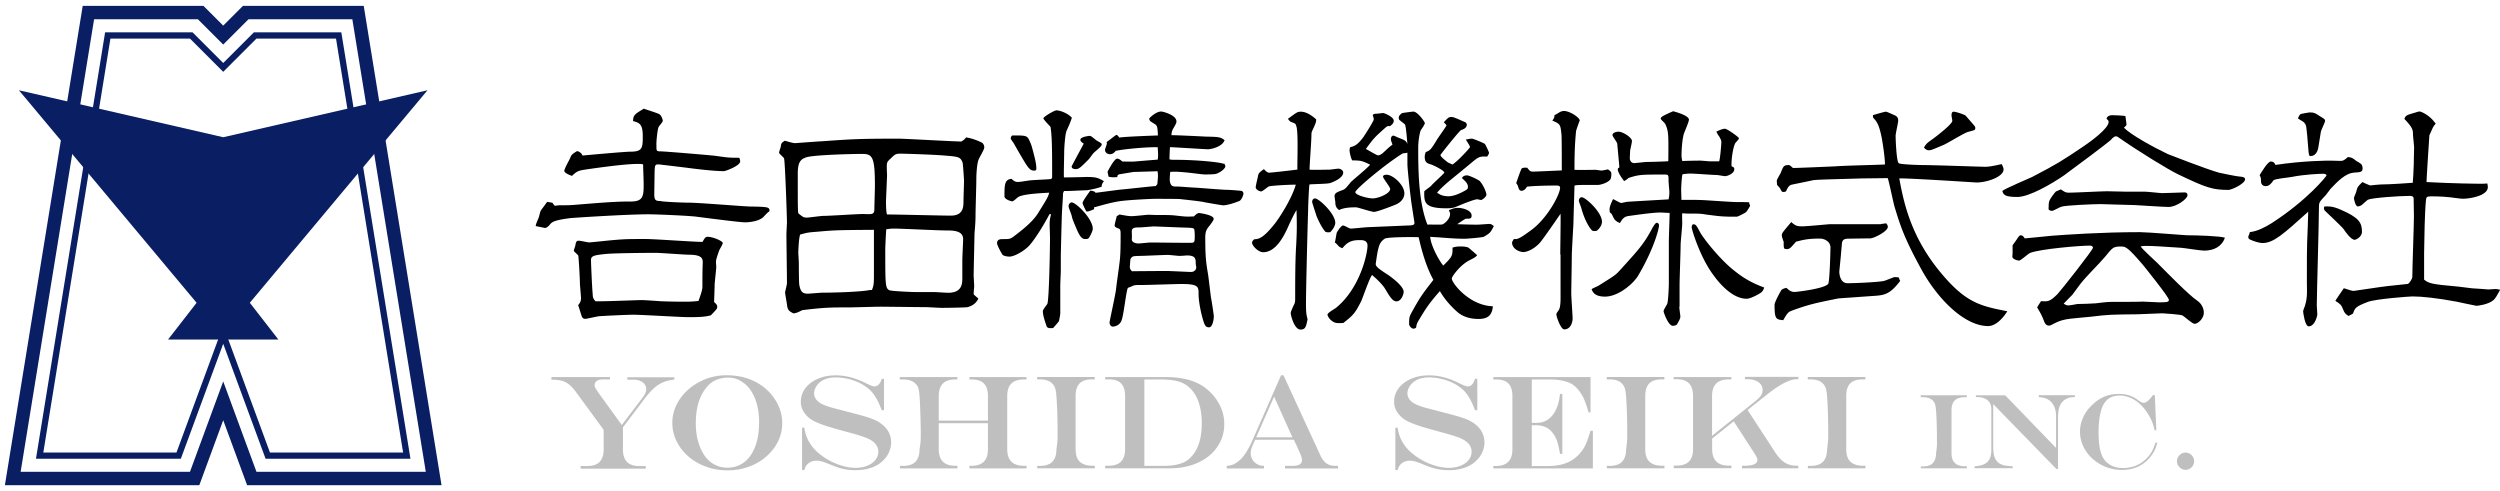
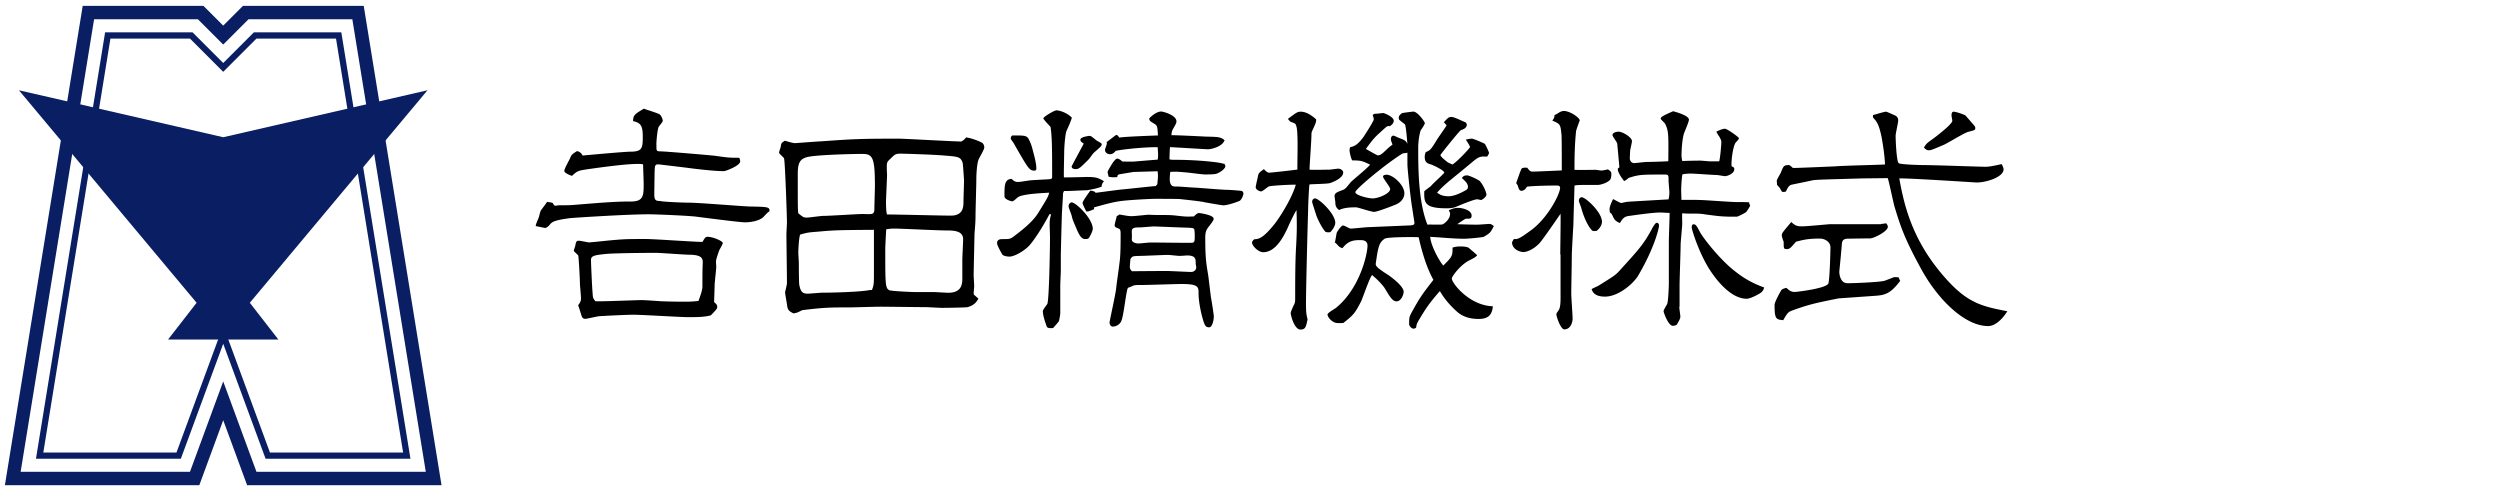
<svg xmlns="http://www.w3.org/2000/svg" version="1.1" id="レイヤー_1" x="0" y="0" width="280" height="55" xml:space="preserve">
  <style>.st3{fill:none}</style>
  <path fill="#0a1e64" d="M25 15.37l22.88-5.26-19.9 23.8 3.2 4.12H18.82l3.2-4.12-19.9-23.8z" />
  <path fill="none" stroke="#0a1e64" stroke-width="1.5" stroke-miterlimit="10" d="M25 44.89l3.2 8.7h20.37L40.1 1.41H27.52L25 3.93l-2.52-2.52H9.9L1.43 53.59H21.8z" />
  <path fill="none" stroke="#0a1e64" stroke-width=".7" stroke-miterlimit="10" d="M29.99 51.03L25 37.49l-4.99 13.54H4.44l7.63-47.06h9.35L25 7.55l3.58-3.58h9.35l7.63 47.06z" />
-   <path class="st3" d="M0 0h50v55H0z" />
  <g>
    <path d="M79.24 26.52c.62 0 1.71.48 1.71.7 0 .13-.32.67-.38.78-.06.16-.38 1.02-.38 1.29 0 .11.03.54.03.62 0 .19-.18 1.8-.18 1.96 0 .3-.06 1.85-.06 1.96.32.27.35.4.35.54 0 .19-.06.27-.71.94-.68.21-1.62.21-2.57.21-.83 0-5.13-.27-6.11-.27-.71 0-2.95.11-3.75.16-.27 0-1.42.3-1.65.3a.38.38 0 01-.35-.21c-.06-.08-.35-1.13-.44-1.31.24-.32.32-.46.32-.8 0-.27-.12-1.45-.12-1.69 0-.43-.12-2.68-.18-3.06-.03-.11-.5-.46-.5-.56 0-.11.18-.54.18-.64.06-.43.18-.48.38-.48s1 .19 1.15.19c.12 0 1.71-.16 1.95-.19 1.98-.19 2.21-.19 4.42-.19 1 0 5.78.35 6.34.32.26-.51.38-.57.55-.57zm-11.8 7.22c.71 0 4.01-.13 4.42-.13.35 0 1.89.11 2.18.13 1.3.05 2.36.05 2.54.05.59 0 .83 0 1.65-.08.18-.51.44-1.18.44-1.61 0-.88 0-1.75.03-2.5.03-.54.06-1.05-1.45-1.07-.59 0-3.24-.21-3.78-.21-1.12 0-4.84.03-5.69.13-1.18.13-1.59.19-1.59.67 0 .32.12 3.09.18 3.68.03.54.03.59.32.94h.75zm4.55-18.46c0-1.28-.28-1.52-1.09-1.72.03-.67.15-.75 1.21-1.39.27.11 1.5.48 1.74.62.21.13.38.56.38.75 0 .13-.44.59-.47.7-.12.21-.27 1.69-.24 1.99 0 .64-.03.72.44.72.5 0 5.81.45 6.22.51 1.33.19 1.47.21 2.63.21.03.11.09.27.09.4 0 .51-1.68 1.1-1.8 1.1-1.18 0-3.36-.27-4.31-.4-.27-.03-2.8-.34-3.04-.36-.41 0-.41.11-.44.97 0 .4-.03 2.06-.03 2.41 0 .64.18.72.66.72.38.11 2.76.19 3.26.19 1.06 0 5.84.4 6.81.43 2.15.03 2.15.08 2.18.51-.24.19-.27.21-.65.62-.47.51-1.56.64-2.09.64-.56 0-3.48-.38-5.37-.62-.74-.12-4.64-.28-5.44-.28-2.48 0-8.57.4-8.78.43-1.89.24-2.06.46-2.3.75-.09.11-.32.35-.53.35 0 0-.94-.19-1.03-.21 0-.21.24-.72.32-.91.06-.13.18-.75.27-.86.09-.13.59-.78.68-.94.32.05.41.05.62.11.18.3.21.32.3.32.06 0 .38-.05.44-.05 1.09 0 1.24 0 2.48-.11 1.74-.13 3.68-.32 5.53-.31 1.39 0 1.45-.59 1.45-1.93 0-.46-.06-1.78-.06-2.19 0-.09-.34-.09-.62-.09-1.36 0-4.1.38-5.58.59-1.03.16-1.15.16-1.77.75-.09-.03-.86-.3-.86-.56 0-.24.56-1.21.65-1.42.15-.4.21-.43.74-.78h.15c.38.19.41.3.5.48.35-.03 4.69-.43 5.31-.43 1.38 0 1.44-.37 1.44-1.71zM89.09 16.03c.06 0 2.04-.16 3.01-.21 3.33-.24 4.19-.29 8.58-.29.59 0 6.25.32 6.99.32.32-.19.38-.27.53-.46.83.11 1.74.56 1.83.62.09.08.21.27.21.51s-.59 1.18-.65 1.39c-.18.48-.24 1.61-.24 2.17 0 .64-.09 3.49-.09 4.05 0 1.1-.12 1.77-.12 2.31 0 .19-.09 4-.09 4.37 0 .21.06 1.07.06 1.23 0 .13-.06.7-.06.83 0 .08.03.13.06.16.12.11.41.35.47.43-.21.35-.44.72-1.21.94-.15.05-2.54.08-2.86.08-.3 0-1.56-.08-1.83-.08-.8 0-4.37-.05-5.07-.05-.56 0-3.07.08-3.57.08-1.98 0-2.68 0-5.13.3-.06 0-.09.03-.53.24-.12.05-.35.11-.5.13-.59-.27-.68-.46-.74-1.02-.03-.21-.21-1.21-.21-1.34 0-.05.21-.86.21-1.02 0-.86-.06-4.69-.06-5.47 0-.21.06-1.26.06-1.29 0-.72-.21-6.76-.32-7.19 0-.13-.56-.54-.56-.67 0-.11.15-.54.18-.64.06-.4.06-.46.47-.7.65.19.94.27 1.18.27zm1.27 8.34c.29 0 1.56-.19 1.83-.19.71 0 3.8-.21 4.42-.21.15 0 .8.03.94 0 .35-.03.38-.3.38-.59 0-.4.06-2.2.06-2.55 0-3.16-.24-3.59-1.39-3.59-1.39 0-5.22.11-6.19.35-.77.21-1.06.59-1.06 1.88 0 3.62 0 4.02.06 4.42.53.43.59.48.95.48zm7.52 6.57v-5.2c-4.31.03-4.48.05-6.31.21-1 .08-1.09.08-1.95.32-.15.35-.21 1.74-.21 2.09 0 .03.06.94.06 1.1 0 .3 0 2.31.06 2.49.15.78.41.94.94.94.24 0 1.42-.11 1.65-.11 1.24 0 4.04-.08 5.16-.27.09-.03.3-.03.38-.03.16-.44.22-.57.22-1.54zm1.27-3.08c0 3.94 0 4.4.44 4.64.21.11 2.57.21 2.86.21h2.12c.24 0 1.39.08 1.62.08 1.53 0 1.59-.97 1.59-1.64v-2.01c0-.38.09-2.01.09-2.36 0-.97-1.15-.97-1.95-.97-.91 0-4.96-.21-5.78-.21-.24 0-.35 0-.88.08-.03.35-.11 1.91-.11 2.18zm.08-5.34c0 .13 0 1.26.12 1.5 1.12 0 6.11.13 7.14.13 1.39 0 1.42-.97 1.42-1.58 0-.38.06-1.98.06-2.31 0-.21-.12-1.9-.15-2.01-.24-.67-.41-.7-2.04-.83-1.24-.11-4.57-.21-4.87-.21-.59 0-.65.05-1.15.54-.44.4-.44.46-.44 1.07 0 .13.03.75.03.86l-.12 2.84zM123.42 20.88c-.38.21-1.62.43-1.74.43-.41 0-2.15.11-2.51.08-.09.19-.12.24-.12.46 0 .35-.12 1.9-.12 2.23-.03.7-.12 4.32-.12 4.64v1.58c0 .27-.06 1.42-.06 1.66v2.95c.03.27-.12.94-.15 1.05-.09.16-.56.67-.65.78-.59.05-.68-.03-.77-.32-.15-.43-.38-1.1-.38-1.58 0-.16.44-.7.5-.8.21-.51.3-6.49.3-7.43 0-.3-.06-1.56-.03-1.82.03-.27.06-.48.15-.8h-.18c-.94 1.77-1.77 2.95-2.24 3.49-.5.56-1.65 1.26-2.24 1.26-.18 0-.68-.05-.8-.24s-.59-1.02-.59-1.26c0-.4.32-.46.59-.46.77 0 .86 0 1.24-.27.71-.54 2.12-1.58 2.77-2.65 1-1.61 1.12-1.8 1.24-2.28-.83.05-2.77.13-3.42.46-.12.05-.56.51-.71.51-.12 0-.88-.21-.88-.56 0-1.26 0-1.9.8-1.96.29.3.47.35.74.35.24 0 1.27-.19 1.47-.19.29-.03 2.04-.11 2.15-.13.15-.05.18-.13.18-.21 0-2.68 0-4.56-.18-5.63-.12-.16-.8-.83-.8-.97 0-.16 1.21-.89 1.45-.89.41 0 1.3.32 1.74.83-.15.46-.27.75-.59 1.45-.18.4-.27 2.04-.27 2.36 0 .46-.06 2.47-.03 2.87.91 0 2.48-.05 2.57-.05 1.09 0 1.33.13 1.92.48-.12.13-.18.19-.27.51l.04.07zm-10.21-5.31c-.03-.13.06-.4.21-.4 1.56 0 1.62 0 1.92.67.21.48.21.54.35 1.05.3 1.13.38 1.56.38 2.01 0 .08-.03.21-.21.21-.53 0-.68-.21-1.8-2.15-.12-.19-.5-.89-.56-.97l-.29-.42zm7.44 10.24c-.47-1.1-.53-1.23-.62-1.64-.03-.16-.35-.91-.35-1.07 0-.24.18-.43.35-.43.47 0 2.36 1.82 2.36 2.95 0 .24-.24.7-.3.8-.18.35-.24.35-.59.35-.44.01-.73-.71-.85-.96zm.35-10.16c0-.32.94-.43 1.03-.43.15 0 .21.05.74.48.09.08.56.3.59.38.03.03.03.08.03.13 0 .19-.77.78-.89.91-.12.11-.5.67-.59.75-.97.97-1.09 1.07-1.45 1.07-.38 0-.44-.21-.44-.3 0-.03 1.27-2.39 1.36-2.55-.2-.14-.38-.25-.38-.44zm1.65 5.95c.47-.05 2.6-.35 3.01-.38.59-.05 3.24-.35 3.78-.38l.18-.21c.09-.89.09-.99.03-1.45l-2.71.08-1.62.27c-.15.08-.18.16-.18.3-.41.05-.56.03-.97-.03-.03-.11-.12-.48-.12-.56 0-.03.74-1.47 1.06-1.47.18 0 .32.08.59.32.21 0 1.15.03 1.36 0 .59-.05 2.27-.19 2.6-.21.06-.38.06-.48 0-1.39-1.24-.03-3.63.19-4.69.4-.18.21-.35.38-.65.38-.35 0-.56-.24-.56-.48 0-.11.21-.62.21-.72 0-.05-.03-.13-.03-.16.18-.11 1.03-.8 1.09-.8.12 0 .27.19.32.3.62-.11 3.63-.21 4.34-.24-.06-.99-.06-1.1-.41-1.31-.44-.27-.56-.32-.56-.59 0-.05.74-.78 1.33-.78.21 0 1.71.4 1.71 1.1 0 .19-.03.24-.35.8-.18.3-.18.43-.21.75.62 0 3.3.13 3.83.16 1.5.03 1.68.05 2.12.4-.24.75-1.53 1.02-1.86 1.02-.18 0-3.57-.21-4.25-.24-.03.21-.06 1.18-.06 1.37.24.05.29.05.68.05 2.39 0 4.96.27 5.31.43h.15c.03.05.12.19.12.3 0 .16-.35.59-1 .83-.21.08-1.03.08-1.3.08-.3 0-1.65-.19-1.92-.21-1.24-.11-1.27-.11-1.95-.08-.03.21-.06.62-.06.78 0 .86.41.86.65.86.62 0 1.62.11 2.24.13.56.03 3.01.24 3.51.24.32 0 1.27.08 1.56.11.24.03.29.19.29.32 0 .21-.24.75-.47.83-.47.19-1.36.48-1.8.48-.09 0-1.86-.3-2.09-.35-.41-.11-2.33-.3-2.71-.35-.21-.03-2.48-.03-2.8-.03-.65 0-2.8.13-3.51.21-1.15.11-2.18.43-3.36.75.03.08.03.11 0 .21-.59.24-.65.27-.86.24-.06-.13-.41-.78-.41-.94 0-.19.47-.83.86-1.39.27.03.32.05.56.16v.09zm2.72 2.42c.71.13 1.03.19 1.39.19.3 0 1.74-.16 1.83-.16.09 0 .77.03.91.03 1.59 0 1.65 0 2.6.11.74.08.88.08 1.62.05.12-.13.38-.38.56-.38.09 0 1.65.21 1.65.64 0 .11-.03.21-.44.75-.35.43-.5.64-.5 1.39 0 2.12.09 2.79.32 4.13.06.4.27 2.2.32 2.57.12.56.32 2.01.32 2.09 0 .27-.12 1.23-.53 1.23-.38 0-.47-.21-.62-.64-.29-.91-.56-2.25-.56-3.11 0-.78 0-1.1-1.89-1.1-.71 0-3.75.11-4.4.11-.83 0-.91 0-1.27.19-.06.03-.32.11-.35.13-.21.32-.47 3.16-.74 3.7-.15.4-.59.64-.97.64-.18 0-.35-.21-.35-.46 0-.16.68-3.19.74-3.81.06-.64.27-1.96.38-2.92.12-.78.12-2.25.12-3.16 0-.51-.06-.59-.32-.67-.21-.08-.35-.16-.35-.32s.21-.88.24-1.05c.14-.04.17-.07.29-.17zm5.28 6.33c.41 0 2.54.11 2.74.11.38 0 .59-.27.59-.51 0-.08-.06-.35-.06-.4 0-.56 0-.94-1-.94-.12 0-.18.03-.8.05-.21 0-1.12-.11-1.3-.11-.5 0-2.68.11-3.13.11-.83.03-.86 0-1.09.38 0 .13-.06.7-.06.83 0 .24.09.35.24.51.59-.01 3.31-.03 3.87-.03zm2.09-4.86c-.38 0-3.24-.13-3.54-.13-.06 0-1.42.11-1.5.11-.53 0-.94 0-.94.43 0 .16.03.78 0 .91 0 .43.68.46.71.46.24 0 1.18-.11 1.39-.11.74 0 3.92.05 4.57.03.38 0 .38-.16.38-.8 0-.24 0-.38-.06-.75-.18-.12-.27-.12-1.01-.15zM142.71 25.14c.5-.62 1.92-2.76 2.42-4.45-.3-.03-2.65.08-3.01.19-.15.05-.71.56-.86.56-.21 0-.62-.21-.62-.46 0-.19.21-1.02.24-1.18.06-.38.12-.46.68-.86.12.13.35.4.59.4s2.86-.3 3.16-.35c-.03-.78.12-4.18-.12-4.85-.09-.3-.09-.3-.59-.48-.12-.03-.27-.24-.35-.35.97-.72 1.06-.8 1.45-.8.3 0 .88.11 1.71.86 0 .3-.03.38-.32 1.02-.18.38-.21.43-.21.75 0 .62-.21 3.33-.21 3.86.35.05 1.92 0 2.24 0 .15 0 .83-.11.97-.11.27 0 .56.19.56.43 0 .7-1.39 1.15-1.45 1.18-.35.11-2.01.11-2.33.16-.06.32-.15 2.33-.15 2.87-.06 1.77-.24 8.8-.24 10.54 0 .99.06 1.23.18 1.69-.18.86-.24 1.15-.8 1.15-.68 0-1.09-1.58-1.09-1.85 0-.16.21-.56.29-.78.18-.32.21-.46.21-.83 0-1.98 0-4.29.12-6.11.06-1.26.09-1.88.03-3.81-.27.4-.83 1.61-1 2.01-.38.8-1.27 2.71-2.74 2.71-.53 0-1.24-.72-1.24-1.07 0-.11.06-.21.24-.38.53-.02 1-.13 2.24-1.66zm5.75.83c-.44-.46-.97-1.61-1.06-1.93-.06-.21-.44-1.34-.44-1.42 0-.24.15-.4.32-.4.44 0 2.27 1.72 2.27 2.73 0 .35-.29.78-.56 1.05-.23.03-.32.03-.53-.03zm8.65-8.79c-1.77 1.07-5.31 4-5.31 4.34 0 .35 1.42.7 1.95.7.62 0 1.95-.54 1.95-1.05 0-.24-.8-1.18-.8-1.39 0-.19.29-.21.41-.21.68 0 1.98 1.13 1.98 2.09 0 .11 0 .88-1.06 1.29-.47.19-2.01.78-2.33.78-.32 0-1.71-.48-2.01-.51-1.24 0-1.56.16-1.92.3-.24-.19-.41-.38-.41-.83 0-.11-.09-.62-.09-.72 0-.35.3-.46.86-.67.32-.11.38-.19.94-.88.15-.19 1.92-1.61 2.18-1.98-.94-.46-1.06-.46-2.01-.48-.15-.3-.29-.89-.29-1.15 0-.11.06-.3.06-.32.41-.11.77-.16 1.5-1.15.09-.13 1.15-1.77 1.15-1.96 0-.13-.03-.24-.12-.48.12-.13.15-.16.38-.16.12 0 .68-.08.8-.08s1.18.43 1.18.86c0 .27-.18.43-.44.62-.27-.08-.32 0-1.03.64-.59.54-.8.72-1.65 1.9.15.08 1.24.72 1.33.72.32 0 .56-.24 1.09-.75.09-.08.24-.21.56-.46-.15-.38-.18-.51-.18-.62 0-.19.09-.38.29-.38.09 0 .44.19.5.21.83.32.88.35 1.06.72-.03-.24-.15-2.06-.29-2.2-.09-.08-.56-.43-.62-.51-.06-.08-.06-.19-.06-.21 0-.21.12-.35.38-.54.21-.03 1.09-.16 1.27-.16.44 0 1.27 1.13 1.27 1.29 0 .16-.41.72-.47.83-.06.13-.27.99-.27 1.93 0 2.23 0 6.03 1.03 8.61.27-.03 1.56.03 1.68-.03.18-.05.86-.56.86-1.18 0-.13-.09-.3-.15-.4.32-.13.59-.27 1.03-.27.53 0 1.53.27 1.53.86 0 .24-.09.35-.35.35-.29 0-.29 0-.35.03-.18.08-.8.51-.91.59 1.56.05 1.74.05 2.27.05.24 0 1.15-.08 1.36-.08.09 0 .21.03.47.24-.38.72-.38.75-1.09 1.18-.18.11-2.04.24-2.12.24-1.18 0-2.24-.11-3.48-.19-.15 0-.38-.03-.44-.03.06.99 1.06 2.79 1.47 3.22.94-.94 1.06-1.05 1.03-2.01.27-.08.5-.13.91-.13.35 0 .77.05.91.16.03.03.83.7.94.83-.18.21-.38.32-.86.56-1.03.51-1.98 1.82-1.98 2.04 0 .51 1.95 3.03 4.6 3.11-.09 1.07-.62 1.42-1.62 1.42-1.5 0-2.21-.64-2.48-.89-.21-.19-1.18-1.07-1.83-2.23-1.27 1.42-1.68 2.12-2.39 3.3-.18.32-.21.38-.27.75 0 .11-.27.16-.29.16-.24 0-.5-.32-.5-.51 0-.78.03-.83.3-1.34.94-1.69 1.09-1.9 2.42-3.62-.77-1.37-1.3-3.19-1.65-4.77-.15-.03-3.48-.05-3.8.16-.56.38-.65.8-.8 1.47-.03.13-.21 1.31-.21 1.37 0 .32.5.64 1.45 1.26.03.03 1.68 1.15 1.68 1.85 0 .32-.29 1.07-.8 1.07-.44 0-.74-.51-1.27-1.39-.09-.16-.47-.72-1.47-1.56-.32.4-1.03 2.55-1.24 2.98-.65 1.26-.83 1.5-1.98 2.39-.5.03-.8.03-1.03-.08-.5-.24-.74-.7-.74-.86 0-.19.77-.62.91-.72 2.71-2.17 3.57-6.06 3.57-7 0-.62-.56-.62-.83-.62-.8 0-1.36.11-1.98.91-.35-.13-.38-.19-.53-.35-.09-.11-.27-.27-.32-.3.06-.16.18-.97.21-1.07.12-.27.53-.83.71-.83.15 0 .71.35.86.35.3 0 1.71-.16 1.98-.16.71-.03 3.83-.16 4.48-.19.62 0 .68-.13.68-.3 0 0-.32-2.06-.35-2.28-.09-.64-.44-3.67-.44-4.29V17.1c-.2.05-.26.05-.52.08zm4.6-3.49c.5-.54.56-.59.88-.59.27 0 1.24.48 1.45.56.12.03.24.16.24.32 0 .38-.47.54-.65.59-.29.21-2.3 2.74-2.3 2.79 0 .19.59.64.83.83.09.05.44.19.5.24.47-.24 1.98-1.85 1.98-1.96 0-.13-.38-.7-.47-.83.21-.05.44-.11.71-.11.12 0 1.36.51 1.42.59.06.03.47.91.47.99 0 .13-.12.29-.21.43-.88-.05-.97.03-1.89.8-.38.32-2.09 1.72-2.45 2.01-.8.7-.94.86-1.27 1.23.32.21.59.4 1.3.4.77 0 1.77-.59 1.95-.7.09-.05.21-.13.21-.35 0-.38-.3-.64-.68-.99.09-.13.21-.3.59-.3.21 0 1.21.46 1.42.64.44.51.74 1.29.74 1.53s-.5.59-.59.59c-.06 0-.38-.08-.44-.08-.41 0-2.42.86-2.45.88-.35.11-.68.13-.97.13-2.48 0-2.54-.62-2.51-1.9.09-.13.68-.51.77-.62.21-.27 1.47-1.39 1.47-1.47 0-.27-1.3-.86-1.45-.91-.47-.13-.74-.24-.74-.86 0-.24.06-.38.12-.54.5-.19.59-.3 1.27-1.42.15-.24.94-1.34 1.06-1.58l-.31-.34zM174.75 28.5c0-.72.06-3.92.03-4.56-.35.51-1.95 2.84-2.33 3.27-.83.88-1.62 1.02-1.8 1.02-.53 0-1.3-.38-1.3-1.07 0-.08.18-.35.21-.4.44.11.91-.24 1.98-1.02 1.77-1.31 3.19-3.97 3.19-4.72 0-.24-.3-.24-.38-.24-.83 0-2.6.03-3.33.13-.12.21-.32.46-.62.46-.21 0-.32-.24-.35-.4-.06-.19-.09-.27-.24-.46.09-.24.5-1.47.62-1.64.12-.08.29-.11.62-.08.32.4.35.43.65.43.41 0 2.6-.11 3.22-.13 0-.62 0-3.57-.03-3.97-.12-1.18-.12-1.23-1.03-1.61.24-.32.24-.43.24-.62.12-.03.53-.29.62-.35.12-.05.27-.11.44-.11.68 0 1.77.75 1.77 1.07-.06.13-.38 1.02-.41 1.18-.15 1.45-.18 2.9-.18 4.34.5.03 2.01 0 2.36 0 .09 0 .56.08.65.08.15 0 .35-.05.74-.13.32.21.38.32.38.48 0 .64-.12.72-.47.94-.27.16-.77.32-1.03.32-2.12 0-2.36 0-2.63.08-.03 1.45-.09 2.87-.12 4.32-.03.56-.18 3.03-.18 3.54 0 .67-.06 3.62-.06 4.21 0 .46.15 2.41.15 2.82 0 .35-.18 1.21-.94 1.21-.38 0-.88-1.39-.88-1.72 0-.08.27-.43.29-.48.18-.32.18-1.02.18-1.34V28.5zm3.59-2.66c-.35-.32-.88-1.23-1.24-2.55-.03-.13-.27-.7-.27-.8 0-.24.15-.4.32-.4.44 0 2.27 1.69 2.27 2.74 0 .38-.27.78-.59 1.02-.22.04-.28.04-.49-.01zm.77 6.11c1.62-1.02 1.83-1.13 2.3-1.66 2.15-2.36 2.68-2.95 3.57-4.59.06-.13.41-.75.56-.75.15 0 .27.11.27.3 0 .32-.53 2.57-2.36 5.66-.53.86-2.18 2.31-3.69 2.31-1.18 0-1.39-.54-1.5-.83.08-.09.73-.35.85-.44zm8.97 2.42c0 .19.12.94.12 1.1 0 .16-.09.38-.41.91-.09.05-.27.11-.44.11-.5 0-1.03-1.5-1.03-1.64 0-.16.38-.72.41-.83.12-.3.18-2.01.18-2.23v-4.67c0-.54.09-2.92.09-3.27-.09 0-.91-.05-1-.05-.94 0-2.92.3-3.66.4-.44.08-.62.3-.91.78-.44-.19-.56-.3-.74-.64-.18-.4-.21-.43-.38-.54-.09-.46-.03-.7.35-1.5.15.05.77.43.91.43.12 0 .59-.13.71-.13.38-.03 4.07-.24 4.6-.27.06-.29.09-.51.09-.8 0-.19-.09-1.07-.09-1.26 0-.64 0-.72-.41-.72-2.68 0-2.89 0-4.07.38a1.9 1.9 0 01-.5.35c-.29-.38-.71-.97-.71-1.34 0-.08.09-.13.18-.19-.03-.43-.21-2.31-.24-2.68-.03-.16-.53-.78-.53-.94 0-.27.41-.38.68-.38.47 0 1.5.64 1.5 1.05 0 .19-.21.99-.21 1.15 0 .13-.03.59-.03.78 0 .3.21.54.5.54.09 0 1.21-.13 1.36-.13.47 0 1.98-.05 2.45-.08.03-3 .03-3.35-.32-4.13-.03-.13-.53-.54-.53-.64 0-.08.06-.16.18-.24.15-.13 1.03-.51 1.21-.59.44.11 1.77.51 1.77.94 0 .27-.53 1.42-.59 1.66-.18.72-.24 1.8-.24 2.39 0 .19.06.48.09.59.32-.03 1.71-.05 2.01-.05.12 0 1 .08 1.06.08h1.06c.12-.4.24-1.9.24-2.15 0-.21-.06-.29-.21-.59-.12-.16-.24-.35-.35-.59.29-.13.68-.32.97-.32.24 0 1.56.94 1.56 1.07 0 .11-.35.46-.41.54-.29.56-.47 2.06-.41 2.6.21.08.3.13.3.32 0 .51-.8.78-1.03.78-.15 0-.8-.13-.91-.13-.47 0-2.51-.16-2.95-.16-.32 0-.56.03-.91.08-.09.27-.15 1.45-.15 1.74 0 .19.03.97.03 1.13.44 0 1.42-.03 2.57.03.56.03 3.13.21 3.51.21.24 0 1.27 0 1.5.03.03.21.06.24.12.38-.38.7-.47.72-.59.8-.18.11-.8.43-.91.43-1.62 0-1.8-.03-3.42-.24-.68-.11-.8-.11-2.07-.11-.21 0-.53-.03-.62-.03-.03.19 0 .97 0 1.13 0 .38-.18 2.06-.18 2.39 0 .72-.12 3.89-.12 4.53v2.43zm9.17-1.61c-.21.16-1.18.7-1.62.7-1.5 0-2.92-1.5-3.83-2.79-1.45-2.01-2.33-4.99-2.33-5.2 0-.13.03-.35.21-.35.27 0 .38.24.71.86.41.75 2.15 2.95 3.69 4.21.68.54 1.65 1.34 3.51 2.01-.1.32-.19.42-.34.56zM210.67 25.09l.59-.08c.15.21.18.3.18.38 0 .54-1.59 1.31-1.98 1.31h-.32l-2.12.03c-.68 0-.71.32-.74.7l-.12 1.37-.15 1.53c-.03.19.03 1.39.91 1.39.97 0 3.69-.13 4.13-.27.18-.05.91-.35 1.06-.4.15-.03.44 0 .56.03.03.11.03.16.15.38-1.18 1.56-1.8 1.61-3.1 1.69l-3.81.27c-2.51.51-3.21.64-5.22 1.37-.44.16-.53.32-.97 1.07-.8-.08-.97-.11-.97-1.72 0-.32.74-1.66.8-1.69.15-.13.44-.19.53-.21.21.19.47.46.91.46.21 0 3.51-.38 3.78-.94.15-.27.24-3.57.24-4.05 0-.64-.65-.99-1.18-.99-1.21 0-1.77.11-2.68.35-.56.64-.68.83-1.03.83s-.35-.08-.35-.83c-.09-.21-.21-.59-.21-.7 0-.27.12-.38 1.06-1.5.47.43.68.48 1.24.48.5 0 2.98-.24 3.07-.24h5.74zm-5.1-6.46c.88-.08 4.75-.16 5.55-.21-.03-.91-.21-2.12-.38-3.06-.3-1.45-.56-1.77-.94-2.17-.03-.11-.03-.16-.03-.3.24-.05 1.24-.38 1.47-.38.09 0 .91.38 1.09.46.03.03.27.16.27.51 0 .27-.29 1.47-.29 1.72 0 .38.09 2.9.35 3.08.27.16 2.54.21 2.86.21 1.09 0 6.4.19 6.81.19.41 0 .88-.08 1.86-.3.18.35.21.48.21.59 0 .86-1.92 1.47-3.01 1.47-.18 0-7.32-.48-8.67-.46.47 2.55 1.21 6.22 4.28 10.11 3.04 3.81 4.69 4.16 7.82 4.77-.24.4-1.12 1.66-2.15 1.66-2.63 0-5.69-3.03-7.55-6.49-1.92-3.51-2.3-4.83-2.92-6.84-.15-.51-.62-2.82-.77-3.24-.24 0-2.36.03-2.8.03-3.6.11-5.16.13-5.6.21-.32.08-2.33.48-2.42.51-.29.11-.41.38-.59.75-.09.03-.21.05-.29.05-.15 0-.18-.05-.38-.43-.03-.05-.32-.35-.32-.38 0-.08-.03-.35-.03-.43 0-.19.44-.83.47-.97.27-.67.32-.8.86-.8.12 0 .18.05.47.32.05.03 4.3-.16 4.77-.18zm11-3.14c.47-.35 2.09-1.61 2.09-1.96 0-.08-.09-.51-.09-.59 0-.11 0-.43.24-.43s1.24.32 1.36.46c.15.19.97 1.1 1.03 1.21.03.08.03.11.03.19 0 .19-.06.21-.8.4-.47.13-2.36 1.31-2.77 1.47-1.27.54-1.39.59-1.65.59-.18 0-.32-.08-.53-.3.27-.45.33-.5 1.09-1.04z" />
-     <path d="M227.62 19.81c2.86-1.5 3.16-1.69 5.75-3.43.88-.59 2.8-2.01 2.8-2.73 0-.16-.12-.24-.24-.35.06-.27.32-.4.62-.4.06 0 1.33.03 1.5.11 0 .16.12.78.12.91s-.12.24-.29.38c.77.8 3.27 2.17 4.9 2.95.21.08 4.31 1.69 5.75 2.09.21.05 2.04.43 2.27.43.41.03.65.08.65.32 0 .4-1.12 1.02-1.8 1.18-1.83 0-2.51-.21-5.75-1.77-.97-.46-4.4-2.55-6.61-4.1-.06-.05-.18-.13-.29-.13-.18 0-.27.05-.65.46-.21.21-4.13 3.16-5.19 3.92-1.36.94-3.89 2.41-5.22 2.41-1.45 0-1.56-.27-1.68-.67.18-.22 3.04-1.42 3.36-1.58zm-1.56 6.73c.09-.11.15-.19.27-.19.21 0 .32.16.44.35.5-.03 2.63-.27 3.07-.3 1.53-.11 5.46-.4 9.85-.4.83 0 5.04.35 5.22.35 1.15 0 3.66.08 4.28.27-.35 1.02-1.27 1.45-2.33 1.45-.41 0-2.24-.3-2.6-.32-2.04-.13-3.04-.21-3.98-.21-.15 0-.29.03-.53.05.21.35 1.59 1.58 1.86 1.85 1.33 1.34 3.57 3.62 4.45 4.21.53.35.77.89.77 1.39 0 .62-.65 1.23-1.03 1.23-.27 0-1.15-.83-1.36-.94-.24-.11-2.09-.24-2.27-.24-.44 0-2.36.11-2.77.11-2.92.03-3.24.03-5.19.27-.44.05-2.45.21-2.83.3-.74.16-.94.27-1.62.62-.12.05-.15.08-.27.08-.35 0-.5-.3-.59-.59-.18-.48-.38-.86-.74-1.45.06-.11.35-.59.44-.7.74.05.97.08 1.83-.78.41-.43 3.98-4.96 3.98-5.2 0-.19-.21-.24-.32-.24-1.27 0-5.52.38-6.67.8-.27.08-1.06.88-1.3.88-.32-.03-.74-.21-.74-.46 0-.08.03-.27.03-.35v-.91c.12-.13.56-.8.65-.93zm5.66-4.96c.68 0 3.66-.16 4.25-.16.12 0 2.18.05 2.27.05h2.04c.3 0 1.62.16 1.89.16.38 0 2.27-.08 2.48-.08.18 0 .35.05.35.32 0 .4-1.24 1.31-2.12 1.31-.62 0-3.57-.21-3.78-.21-.62 0-3.27-.11-3.83-.11-.74 0-4.01.13-4.42.3-.18.05-.88.46-1.03.46-.18 0-.38-.11-.38-.19 0-.88.06-.94.35-1.39.09-.11.41-.59.53-.62.21-.08.38-.16.5-.21.46.31.52.37.9.37zm-.09 12.63c.18 0 .88-.13 1.03-.16.35 0 1.8-.05 2.09-.08 1.24-.16 1.42-.16 2.21-.16.3 0 2.77 0 3.01-.03.29 0 1.56.08 1.83.08.77 0 1.12 0 1.12-.27 0-.32-2.77-3.75-2.86-3.86-1.8-2.12-2.01-2.12-2.51-2.12-.86 0-.94.11-1.74 1.1-.74.88-2.09 2.17-2.8 3.08-.15.19-.77 1.05-.91 1.23-.15.16-.86.86-.97.99.12.09.33.2.5.2zM251.98 26c.88-.11 1.68-.54 2.42-.99 4.04-2.6 6.17-5.28 6.17-5.36 0-.13-.21-.19-.35-.19-.41 0-2.18.08-3.51.35-.32.08-1.92.19-2.09.4-.18.27-.47.64-.83.64-.5 0-.56-.38-.56-.56 0-.27 0-.4-.15-.67.18-.3.91-1.53 1.24-1.53.38 0 .47.24.53.38 3.16-.48 5.87-.48 6.16-.48.18 0 .97.03 1.15.03.27 0 .41-.08.8-.43.41.03.5.08.94.43.09.05.56.32.59.4.12.19.12.35.12.4 0 .46-.21.46-.91.51-1 .05-1.89.99-2.68 1.82-.09.11-.44.59-.53.7-.74.78-.77.8-.77 1.45 0 1.72-.24 9.65-.24 10.94 0 .16.06.8.06.94 0 .21-.27 1.37-.97 1.37-.41 0-.62-1.53-.62-1.69 0-.13.24-.64.24-.75.27-.8.18-1.85.18-2.41 0-3.19 0-3.3.03-4.53.03-.54.12-3.14.12-3.46-2.83 2.55-3.89 3.51-5.13 3.51-.35 0-1-.21-1.36-.38-.21-.11-.24-.19-.21-.4.1-.2.13-.25.16-.44zm5.78-13.25c.15-.03.83-.16.91-.16.53 0 .62.08 1.09.38.59.35.65.4.65.56 0 .19-.44 1.02-.47 1.21-.06.32-.21 1.26-.29 1.8-.03.24-.24.94-.86.94-.21 0-.21-.21-.27-.94-.03-.4-.18-2.39-.27-2.52-.06-.16-.21-.35-.32-.4-.3-.19-.38-.24-.56-.35.15-.43.27-.49.39-.52zm4.39 10.73c2.07.89 2.39 1.47 2.39 2.47 0 .64-.74.91-.8.91-.44 0-1.06-.91-1.24-1.18-.21-.3-1.8-1.77-2.12-2.09-.12-.16-.12-.24-.06-.46.42-.02.86-.08 1.83.35zm.36 8.8c.83.27.91.3 1.12.3.06 0 3.19-.48 3.78-.54.18-.03 2.24-.24 2.27-.24.15-.05.5-.56.5-.78 0-1.07.18-5.82.18-6.78 0-.3-.03-1.64-.03-1.9 0-.21 0-.4-.44-.4-1.12 0-4.22.21-4.69.43-.12.08-.59.51-.68.59-.15.08-.27.16-.44.16-.3 0-.44-.88-.44-.94 0-.08.21-.54.24-.64.15-.62.21-.67.71-1.15.32.16.44.21.86.38.18-.03 1.12-.11 1.21-.11.97 0 3.21-.16 3.57-.19.09-.91.15-3.06.15-4 0-.19-.12-1.15-.12-1.26 0-.67 0-.86-.97-1.9.15-.4.27-.43 1.21-.7.06-.03.41-.13.47-.13.15 0 1.12.35 1.83 1.37-.3.32-.32.43-.71 1.31-.03.51-.32 4.77-.32 5.23 2.95.16 5.78.19 5.9.19.38 0 .56 0 .91-.03.03.19.06.3.06.4 0 .99-2.04 1.31-2.8 1.31-.24 0-1.18-.13-1.39-.16-.29-.03-1.03-.11-2.18-.11-.47 0-.53.11-.56.4-.06.48-.15 2.41-.15 2.87 0 .48-.06 2.63-.06 3.08v2.98c.53.4.68.51 3.83.78.24.03 1.33.16 1.53.19.29 0 1.77.13 1.83.13.12 0 .65-.05.77-.05.09 0 .21 0 .56.08-.35.64-.5.91-.71 1.13-.59.54-1.83.67-1.95.67-.09 0-1.92-.4-2.21-.46-2.15-.4-3.86-.59-4.96-.59-.27 0-4.1.27-5.01.62-1.33.51-1.42.67-1.62 1.23-.03.08-.06.11-.12.13-.09.05-.32.16-.41.21-.32-.21-.44-.32-.59-.7-.21-.54-.29-.62-.88-.99-.03 0 .86-1.29.95-1.42z" />
    <g opacity=".25">
-       <path d="M61.76 42.23h6.56v.26h-.76c-.3 0-.54.06-.71.17-.17.11-.25.27-.25.48 0 .1.02.2.07.29.05.09.19.31.43.66l2.54 3.51 2.28-3c.31-.39.46-.73.46-1 0-.32-.13-.58-.4-.78s-.62-.3-1.05-.3h-.67v-.27h5.26v.26c-.35.04-.66.1-.94.19s-.53.21-.77.35-.48.34-.73.58-.49.52-.73.82l-2.58 3.41v2.48c0 .62.15 1.09.46 1.4s.77.46 1.4.46h.69v.29h-7.29v-.29h.72c.63 0 1.1-.15 1.4-.46.3-.31.46-.77.46-1.4v-2.2l-3.06-4.18c-.39-.54-.77-.91-1.15-1.12s-.86-.31-1.46-.31h-.18v-.3zM81.37 42.03c.96 0 1.83.15 2.63.46.79.31 1.48.75 2.07 1.34.49.5.87 1.05 1.14 1.67.27.61.4 1.24.4 1.88 0 .96-.27 1.85-.82 2.66s-1.28 1.45-2.22 1.93c-.94.47-1.96.71-3.07.71-.85 0-1.65-.13-2.4-.4s-1.41-.65-1.98-1.14a5.309 5.309 0 01-1.34-1.72c-.32-.65-.48-1.34-.48-2.05 0-.95.28-1.83.83-2.65s1.29-1.47 2.22-1.95c.93-.5 1.94-.74 3.02-.74zm.19.26c-.44 0-.86.08-1.26.23-.39.15-.72.37-.99.66-.29.31-.54.67-.75 1.09-.21.42-.36.89-.47 1.41-.1.52-.16 1.08-.16 1.68 0 .75.08 1.44.25 2.05s.41 1.15.72 1.6c.31.45.69.79 1.12 1.02s.92.35 1.45.35c.72 0 1.35-.21 1.89-.62.53-.41.94-1 1.23-1.77.29-.77.43-1.68.43-2.73 0-.68-.08-1.32-.23-1.92s-.38-1.11-.67-1.56-.65-.79-1.06-1.05c-.21-.14-.44-.25-.71-.33s-.54-.11-.79-.11zM98.75 42.43h.26v3.51h-.26c-.31-.84-.66-1.5-1.05-1.98-.28-.33-.64-.62-1.07-.88-.43-.25-.91-.45-1.44-.59s-1.07-.22-1.61-.22c-.41 0-.77.06-1.08.17s-.59.28-.81.5c-.16.16-.28.33-.37.53s-.14.38-.14.56c0 .34.13.64.4.89.12.12.3.24.52.35.23.11.52.22.88.33.36.11.86.24 1.51.4.18.05.3.09.36.1l.36.09.57.15c.97.25 1.67.47 2.12.66s.82.44 1.14.75c.24.23.43.5.57.81.13.31.2.64.2 1 0 .35-.08.7-.23 1.06-.15.35-.37.67-.64.93-.36.37-.81.65-1.34.83-.53.19-1.13.28-1.81.28-.47 0-.92-.05-1.34-.14-.42-.09-.93-.27-1.53-.52-.39-.16-.69-.26-.89-.32s-.4-.08-.58-.08c-.35 0-.64.09-.88.27-.24.18-.4.44-.48.78h-.26V47.9h.26c.1.84.44 1.6 1.02 2.29.35.4.79.77 1.33 1.12.54.34 1.1.61 1.7.8s1.15.29 1.68.29c.47 0 .91-.08 1.3-.23.39-.16.7-.37.92-.65s.33-.59.33-.94c0-.37-.15-.71-.45-1-.14-.13-.31-.25-.53-.37s-.5-.23-.84-.34c-.34-.12-.82-.26-1.42-.42l-.73-.2c-1.14-.31-1.93-.55-2.37-.72-.49-.18-.88-.36-1.16-.54-.28-.18-.52-.41-.73-.69-.3-.39-.45-.82-.45-1.29 0-.57.17-1.08.51-1.53.34-.45.81-.8 1.41-1.06s1.28-.38 2.01-.38c1.11 0 2.27.31 3.46.93.42.21.71.31.86.31.37-.01.65-.29.81-.85zM100.8 52.18h.33c.63 0 1.1-.15 1.4-.46.3-.31.46-.77.46-1.4.06-.35.1-.67.12-.98s.02-.78.01-1.4c-.01-.66-.03-1.4-.06-2.2-.03-.81-.06-1.33-.09-1.57-.03-.36-.08-.63-.16-.81-.08-.18-.2-.34-.36-.47-.29-.26-.73-.39-1.32-.39h-.35v-.27h6.45v.27H107c-.63 0-1.1.15-1.4.46s-.46.77-.46 1.4v2.75h5.51v-2.75c0-.63-.15-1.1-.45-1.41s-.77-.45-1.41-.45h-.21v-.27h6.39v.27h-.3c-.62 0-1.09.15-1.4.46s-.46.77-.46 1.4v5.95c0 .62.16 1.09.47 1.4s.78.46 1.39.46h.3v.29h-6.39v-.29h.21c.63 0 1.1-.15 1.4-.46.3-.31.46-.77.46-1.4V47.4h-5.51v2.91c0 .62.16 1.09.47 1.4s.78.46 1.39.46h.23v.29h-6.43v-.28zM116.17 52.18h.29c.63 0 1.1-.15 1.4-.46s.46-.77.46-1.4c.04-.26.07-.5.09-.7.02-.2.04-.43.04-.7v-.99c-.02-1.67-.07-2.93-.15-3.77-.03-.34-.08-.61-.17-.8-.08-.19-.2-.35-.36-.48-.29-.26-.73-.39-1.32-.39h-.29v-.27h6.45v.27h-.29c-.63 0-1.1.15-1.4.45s-.45.77-.45 1.41v5.95c0 .63.15 1.1.46 1.4s.77.46 1.4.46h.29v.29h-6.45v-.27zM123.77 42.23h6.79c1.1 0 2.07.14 2.89.41.82.28 1.52.7 2.08 1.27.51.49.9 1.05 1.18 1.67s.41 1.26.41 1.91c0 .72-.15 1.38-.45 1.99s-.72 1.14-1.26 1.58c-.54.44-1.19.79-1.94 1.03s-1.56.36-2.42.36h-7.27v-.29h.37c.63 0 1.1-.15 1.4-.46.3-.31.46-.77.46-1.4v-5.95c0-.63-.15-1.1-.45-1.41s-.77-.45-1.41-.45h-.37v-.26zm4.4.27v9.68h1.98c.56 0 1.04-.03 1.43-.1s.73-.17 1.03-.31c.29-.14.55-.33.77-.57.81-.83 1.22-2.09 1.22-3.81 0-.56-.05-1.09-.15-1.59s-.25-.94-.44-1.32-.43-.72-.72-1a3.29 3.29 0 00-.81-.57c-.3-.14-.65-.25-1.04-.31s-.87-.1-1.42-.1h-1.85zM143.48 42.03h.27l4.12 8.95c.13.28.28.51.44.69s.35.31.55.39c.21.08.45.12.73.12h.27v.29h-5.94v-.29h.78c.39 0 .67-.05.85-.16.18-.1.27-.27.27-.49 0-.14-.04-.3-.11-.5s-.23-.55-.46-1.06c-.01-.03-.04-.08-.07-.15s-.06-.13-.1-.2l-.17-.37h-4.34l-.33.76c-.11.26-.16.52-.16.78 0 .22.06.45.19.67.12.22.29.39.49.5.13.08.25.13.36.16.1.03.25.05.45.06v.29h-4.17v-.29c.3-.03.54-.09.72-.16s.38-.2.6-.37c.52-.4 1.02-1.15 1.52-2.26l3.24-7.36zm-.78 2.39l-2.01 4.56h4.06l-2.05-4.56zM165.2 42.43h.26v3.51h-.26c-.31-.84-.66-1.5-1.05-1.98-.28-.33-.64-.62-1.07-.88-.43-.25-.91-.45-1.44-.59s-1.07-.22-1.61-.22c-.41 0-.77.06-1.08.17s-.59.28-.81.5c-.16.16-.28.33-.37.53s-.14.38-.14.56c0 .34.13.64.4.89.12.12.3.24.52.35.23.11.52.22.88.33.36.11.86.24 1.51.4.18.05.3.09.36.1l.36.09.57.15c.97.25 1.67.47 2.12.66s.82.44 1.14.75c.24.23.43.5.57.81.13.31.2.64.2 1 0 .35-.08.7-.23 1.06-.15.35-.37.67-.64.93-.36.37-.81.65-1.34.83-.53.19-1.13.28-1.81.28-.47 0-.92-.05-1.34-.14-.42-.09-.93-.27-1.53-.52-.39-.16-.69-.26-.89-.32s-.4-.08-.58-.08c-.35 0-.64.09-.88.27-.24.18-.4.44-.48.78h-.26V47.9h.26c.1.84.44 1.6 1.02 2.29.35.4.79.77 1.33 1.12.54.34 1.1.61 1.7.8s1.15.29 1.68.29c.47 0 .91-.08 1.3-.23.39-.16.7-.37.92-.65s.33-.59.33-.94c0-.37-.15-.71-.45-1-.14-.13-.31-.25-.53-.37s-.5-.23-.84-.34c-.34-.12-.82-.26-1.42-.42l-.73-.2c-1.14-.31-1.93-.55-2.37-.72-.49-.18-.88-.36-1.16-.54-.28-.18-.52-.41-.73-.69-.3-.39-.45-.82-.45-1.29 0-.57.17-1.08.51-1.53.34-.45.81-.8 1.41-1.06s1.28-.38 2.01-.38c1.11 0 2.27.31 3.46.93.42.21.71.31.86.31.37-.01.65-.29.81-.85zM167.26 42.23h10.88v3.96h-.22c-.2-.69-.38-1.21-.54-1.56-.16-.34-.37-.67-.62-.98-.31-.37-.64-.63-1-.78-.6-.25-1.33-.37-2.19-.37h-2.01v4.86h.54c.81 0 1.45-.35 1.92-1.04.24-.36.42-.78.54-1.27.06-.21.11-.52.16-.93h.26v6.71h-.26c-.06-.36-.13-.7-.21-1.02-.08-.32-.17-.58-.27-.78s-.23-.4-.38-.6c-.44-.54-1.06-.81-1.88-.81h-.42v4.58h1.68c.5 0 .95-.04 1.34-.11.4-.07.76-.18 1.07-.33.32-.15.62-.34.89-.58.48-.41.85-.91 1.11-1.52.15-.35.31-.82.48-1.41h.27v4.21h-11.14l-.01-.27h.28c1.24 0 1.86-.62 1.86-1.88v-5.95c0-.63-.15-1.1-.45-1.41s-.77-.45-1.41-.45h-.28v-.27zM179.97 52.18h.29c.63 0 1.1-.15 1.4-.46s.46-.77.46-1.4c.04-.26.07-.5.09-.7.02-.2.04-.43.04-.7v-.99c-.02-1.67-.07-2.93-.15-3.77-.03-.34-.08-.61-.17-.8-.08-.19-.2-.35-.36-.48-.29-.26-.73-.39-1.32-.39h-.29v-.27h6.45v.27h-.29c-.63 0-1.1.15-1.4.45s-.45.77-.45 1.41v5.95c0 .63.15 1.1.46 1.4s.77.46 1.4.46h.29v.29h-6.45v-.27zM187.44 42.23h6.47v.26h-.3c-.62 0-1.08.16-1.39.46-.31.31-.47.78-.47 1.41v4.45l4.85-3.88c.32-.27.54-.49.65-.66.11-.17.16-.37.16-.59 0-.37-.16-.66-.47-.88s-.74-.33-1.27-.33h-.24v-.26h5.98v.26h-.15c-.83 0-2 .62-3.52 1.85l-2.01 1.6 3.09 4.74c.34.53.7.91 1.08 1.15.38.24.82.35 1.32.35h.19v.29h-6.31v-.29h.33c.93 0 1.4-.22 1.4-.66 0-.08-.02-.16-.06-.25-.04-.09-.13-.24-.25-.44l-2.34-3.62-2.42 1.93v1.17c0 .62.16 1.09.47 1.4s.78.46 1.39.46h.3v.29h-6.46v-.29h.29c.63 0 1.1-.15 1.41-.46.31-.31.46-.77.46-1.4v-5.95c0-.63-.16-1.1-.46-1.41-.31-.31-.78-.46-1.41-.46h-.3v-.24zM202.48 52.18h.29c.63 0 1.1-.15 1.4-.46s.46-.77.46-1.4c.04-.26.07-.5.09-.7.02-.2.04-.43.04-.7v-.99c-.02-1.67-.07-2.93-.15-3.77-.03-.34-.08-.61-.17-.8-.08-.19-.2-.35-.36-.48-.29-.26-.73-.39-1.32-.39h-.29v-.27h6.45v.27h-.29c-.63 0-1.1.15-1.4.45s-.45.77-.45 1.41v5.95c0 .63.15 1.1.46 1.4s.77.46 1.4.46h.29v.29h-6.45v-.27zM215.12 52.24h.23c.5 0 .88-.12 1.12-.37s.37-.62.37-1.12c.03-.21.06-.4.07-.56.02-.16.03-.35.03-.56v-.79c-.02-1.34-.05-2.34-.12-3.02-.02-.27-.07-.49-.13-.64s-.16-.28-.29-.38c-.23-.21-.59-.31-1.05-.31h-.23v-.22h5.16v.22h-.23c-.5 0-.88.12-1.12.36s-.36.62-.36 1.12v4.76c0 .5.12.88.37 1.12s.62.37 1.12.37h.23v.23h-5.16v-.21zM221.3 44.28h3.29l5.69 5.89v-3.53c0-.43-.07-.81-.22-1.13s-.36-.57-.64-.74c-.15-.09-.3-.16-.45-.2s-.36-.07-.63-.09v-.22h4.05v.22h-.08c-.59 0-1.04.19-1.35.56s-.46.92-.46 1.63v5.85h-.19l-7.07-7.26v4.86c0 .47.06.85.17 1.13s.3.5.55.67c.21.12.46.21.76.24.16.03.4.05.7.06v.22h-4.27v-.22c.44-.02.79-.1 1.07-.23s.48-.33.61-.58.2-.58.2-.96v-4.63c0-.29-.06-.53-.19-.73s-.31-.35-.55-.46-.54-.16-.88-.16h-.11v-.19zM241.41 49.58h.21c-.09.35-.2.64-.31.87s-.27.47-.47.72c-.79.98-1.85 1.46-3.18 1.46-.84 0-1.62-.19-2.34-.58s-1.3-.91-1.72-1.57-.64-1.37-.64-2.13c0-.45.08-.9.25-1.35s.41-.87.74-1.25.7-.72 1.12-1c.64-.42 1.39-.63 2.23-.63.28 0 .55.02.8.07s.49.13.71.23.46.25.69.42c.27.18.46.28.59.28.28 0 .62-.29 1.04-.87h.21l.17 3.94h-.19c-.07-.29-.13-.52-.19-.7s-.14-.37-.24-.56c-.27-.55-.59-1.02-.96-1.42s-.77-.7-1.2-.9-.88-.31-1.34-.31c-.55 0-.99.15-1.34.44s-.6.74-.76 1.36-.25 1.4-.25 2.35c0 .55.03 1.03.09 1.45s.15.78.27 1.07.28.53.47.73c.23.23.51.41.84.54s.69.18 1.08.18c.36 0 .71-.05 1.05-.14s.65-.23.94-.42.56-.42.8-.69c.2-.23.35-.45.47-.68s.23-.53.36-.91zM244.75 50.69c.27 0 .51.09.7.28s.29.41.29.69c0 .27-.1.49-.29.68s-.42.28-.67.28-.48-.1-.67-.29a.933.933 0 01-.01-1.34c.19-.19.39-.3.65-.3z" />
-     </g>
+       </g>
    <path class="st3" d="M60 5h220v50H60z" />
  </g>
</svg>